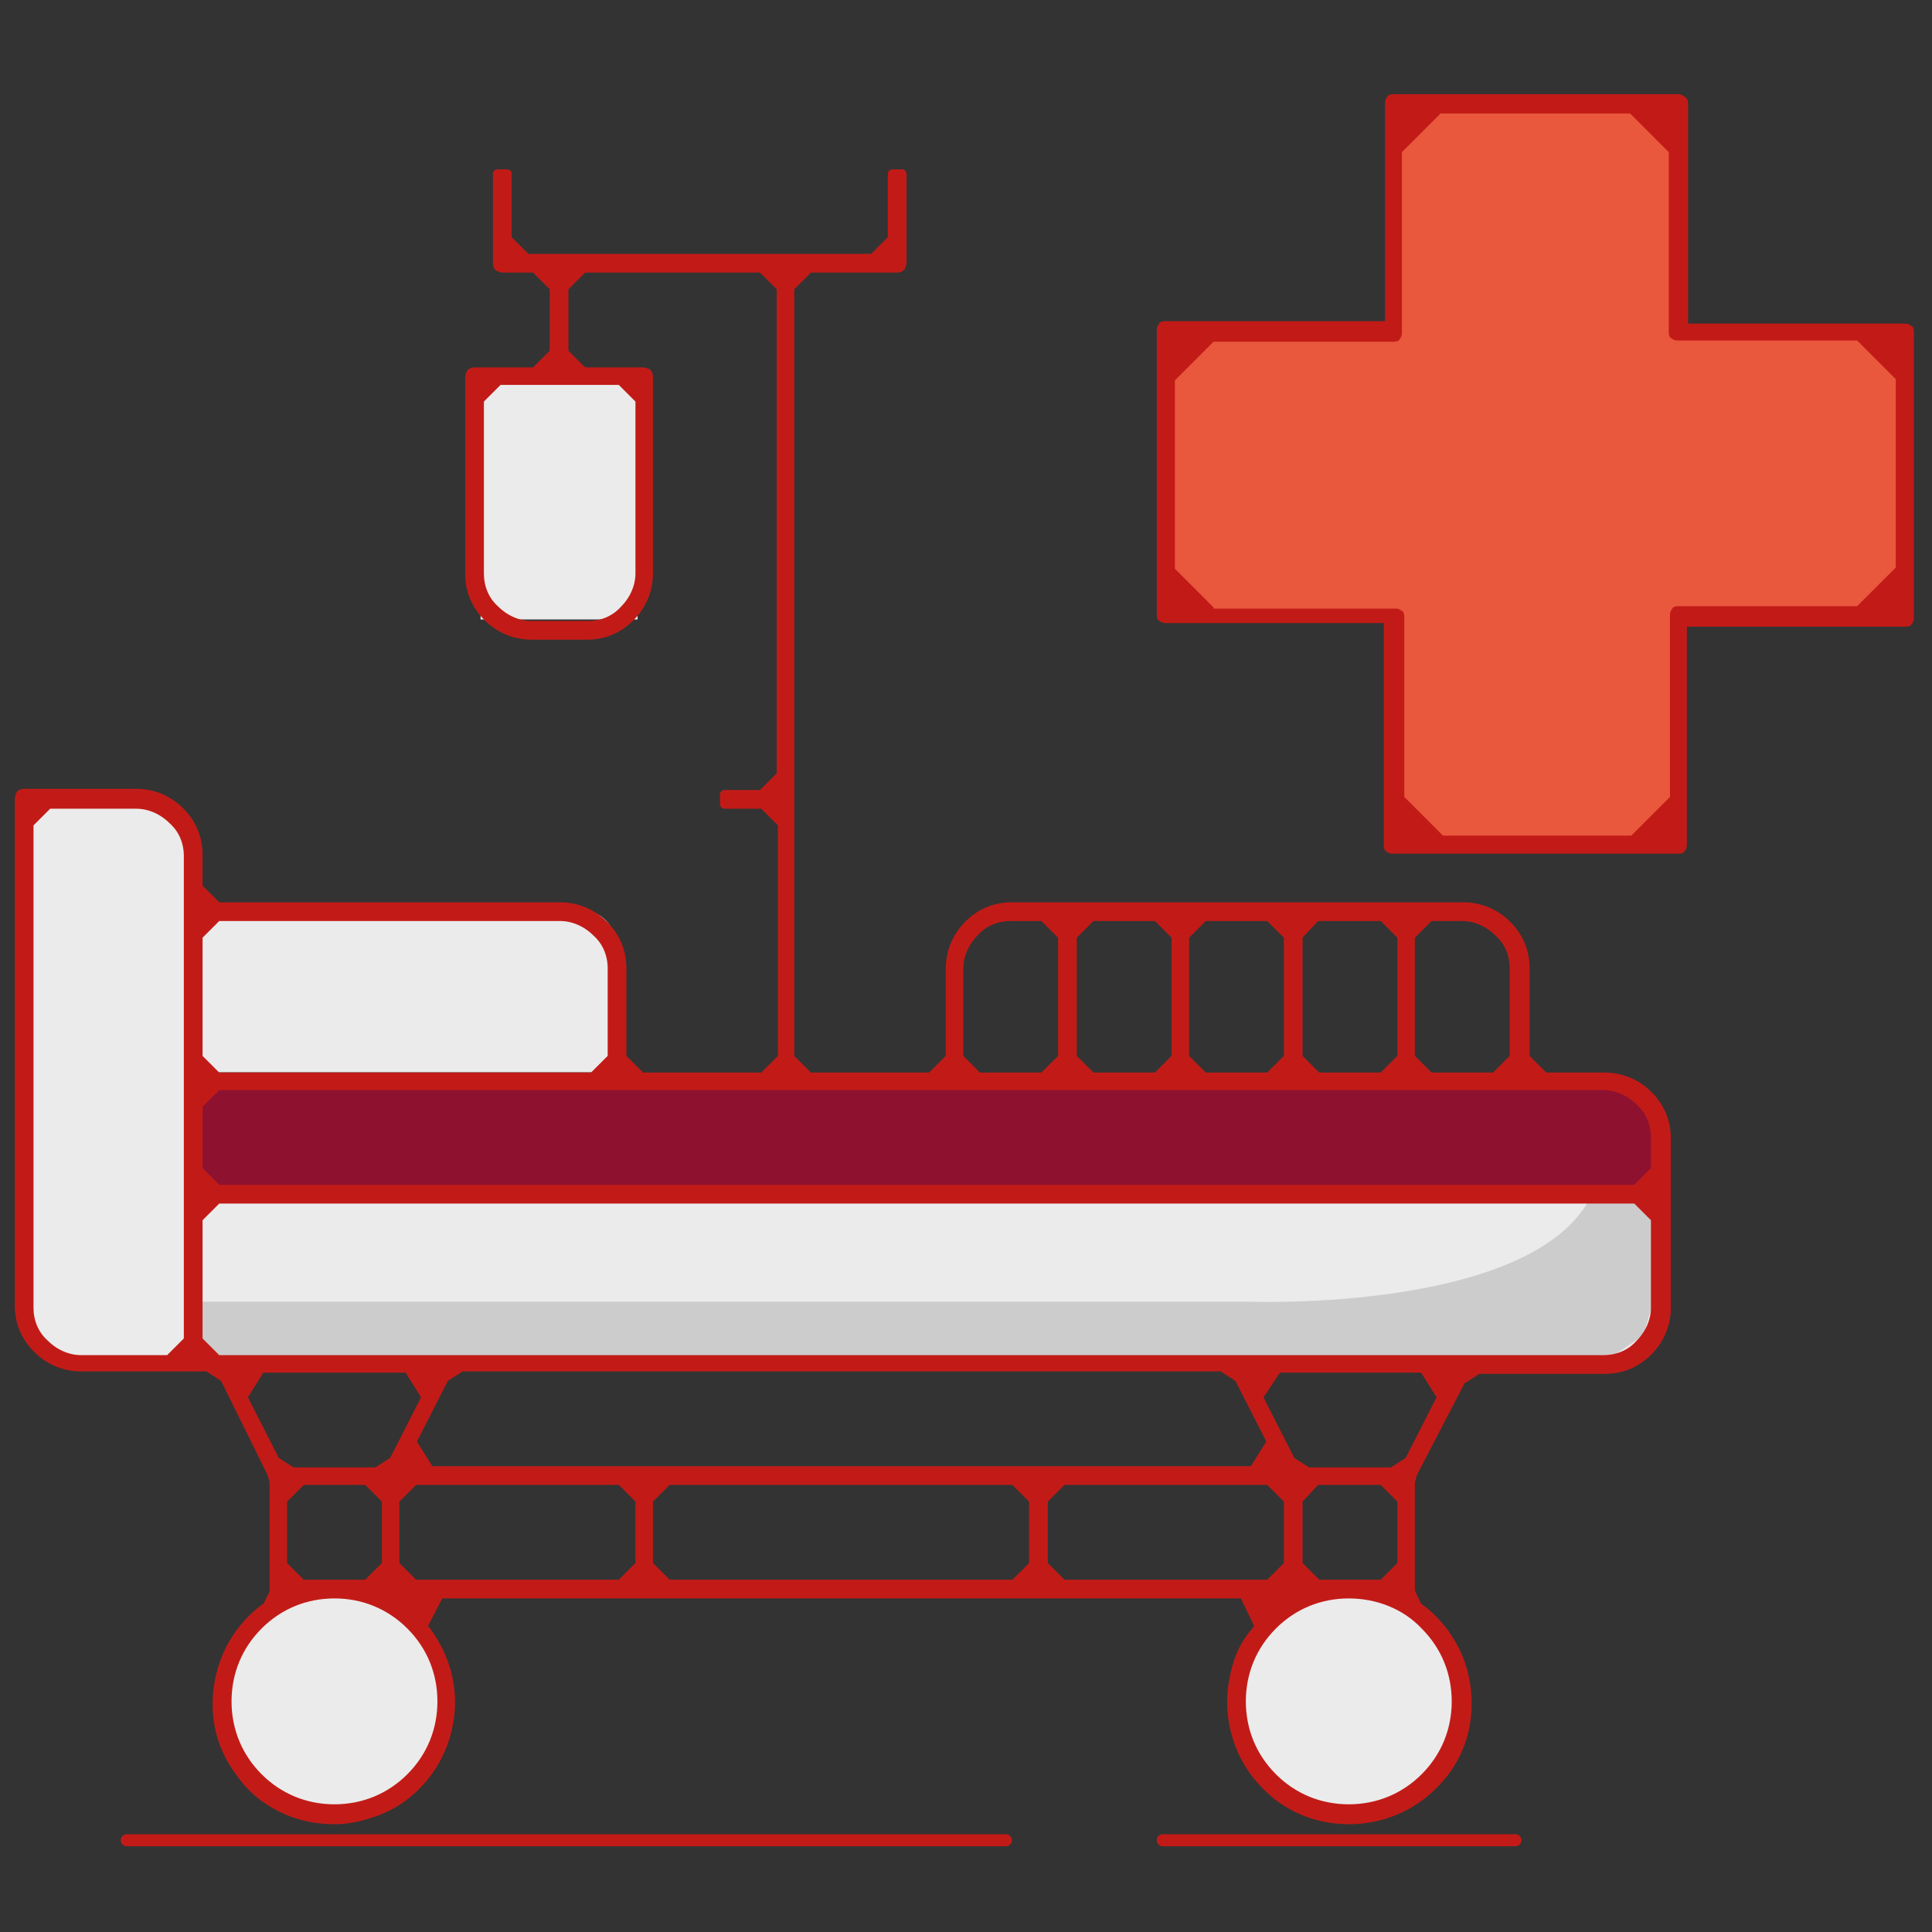
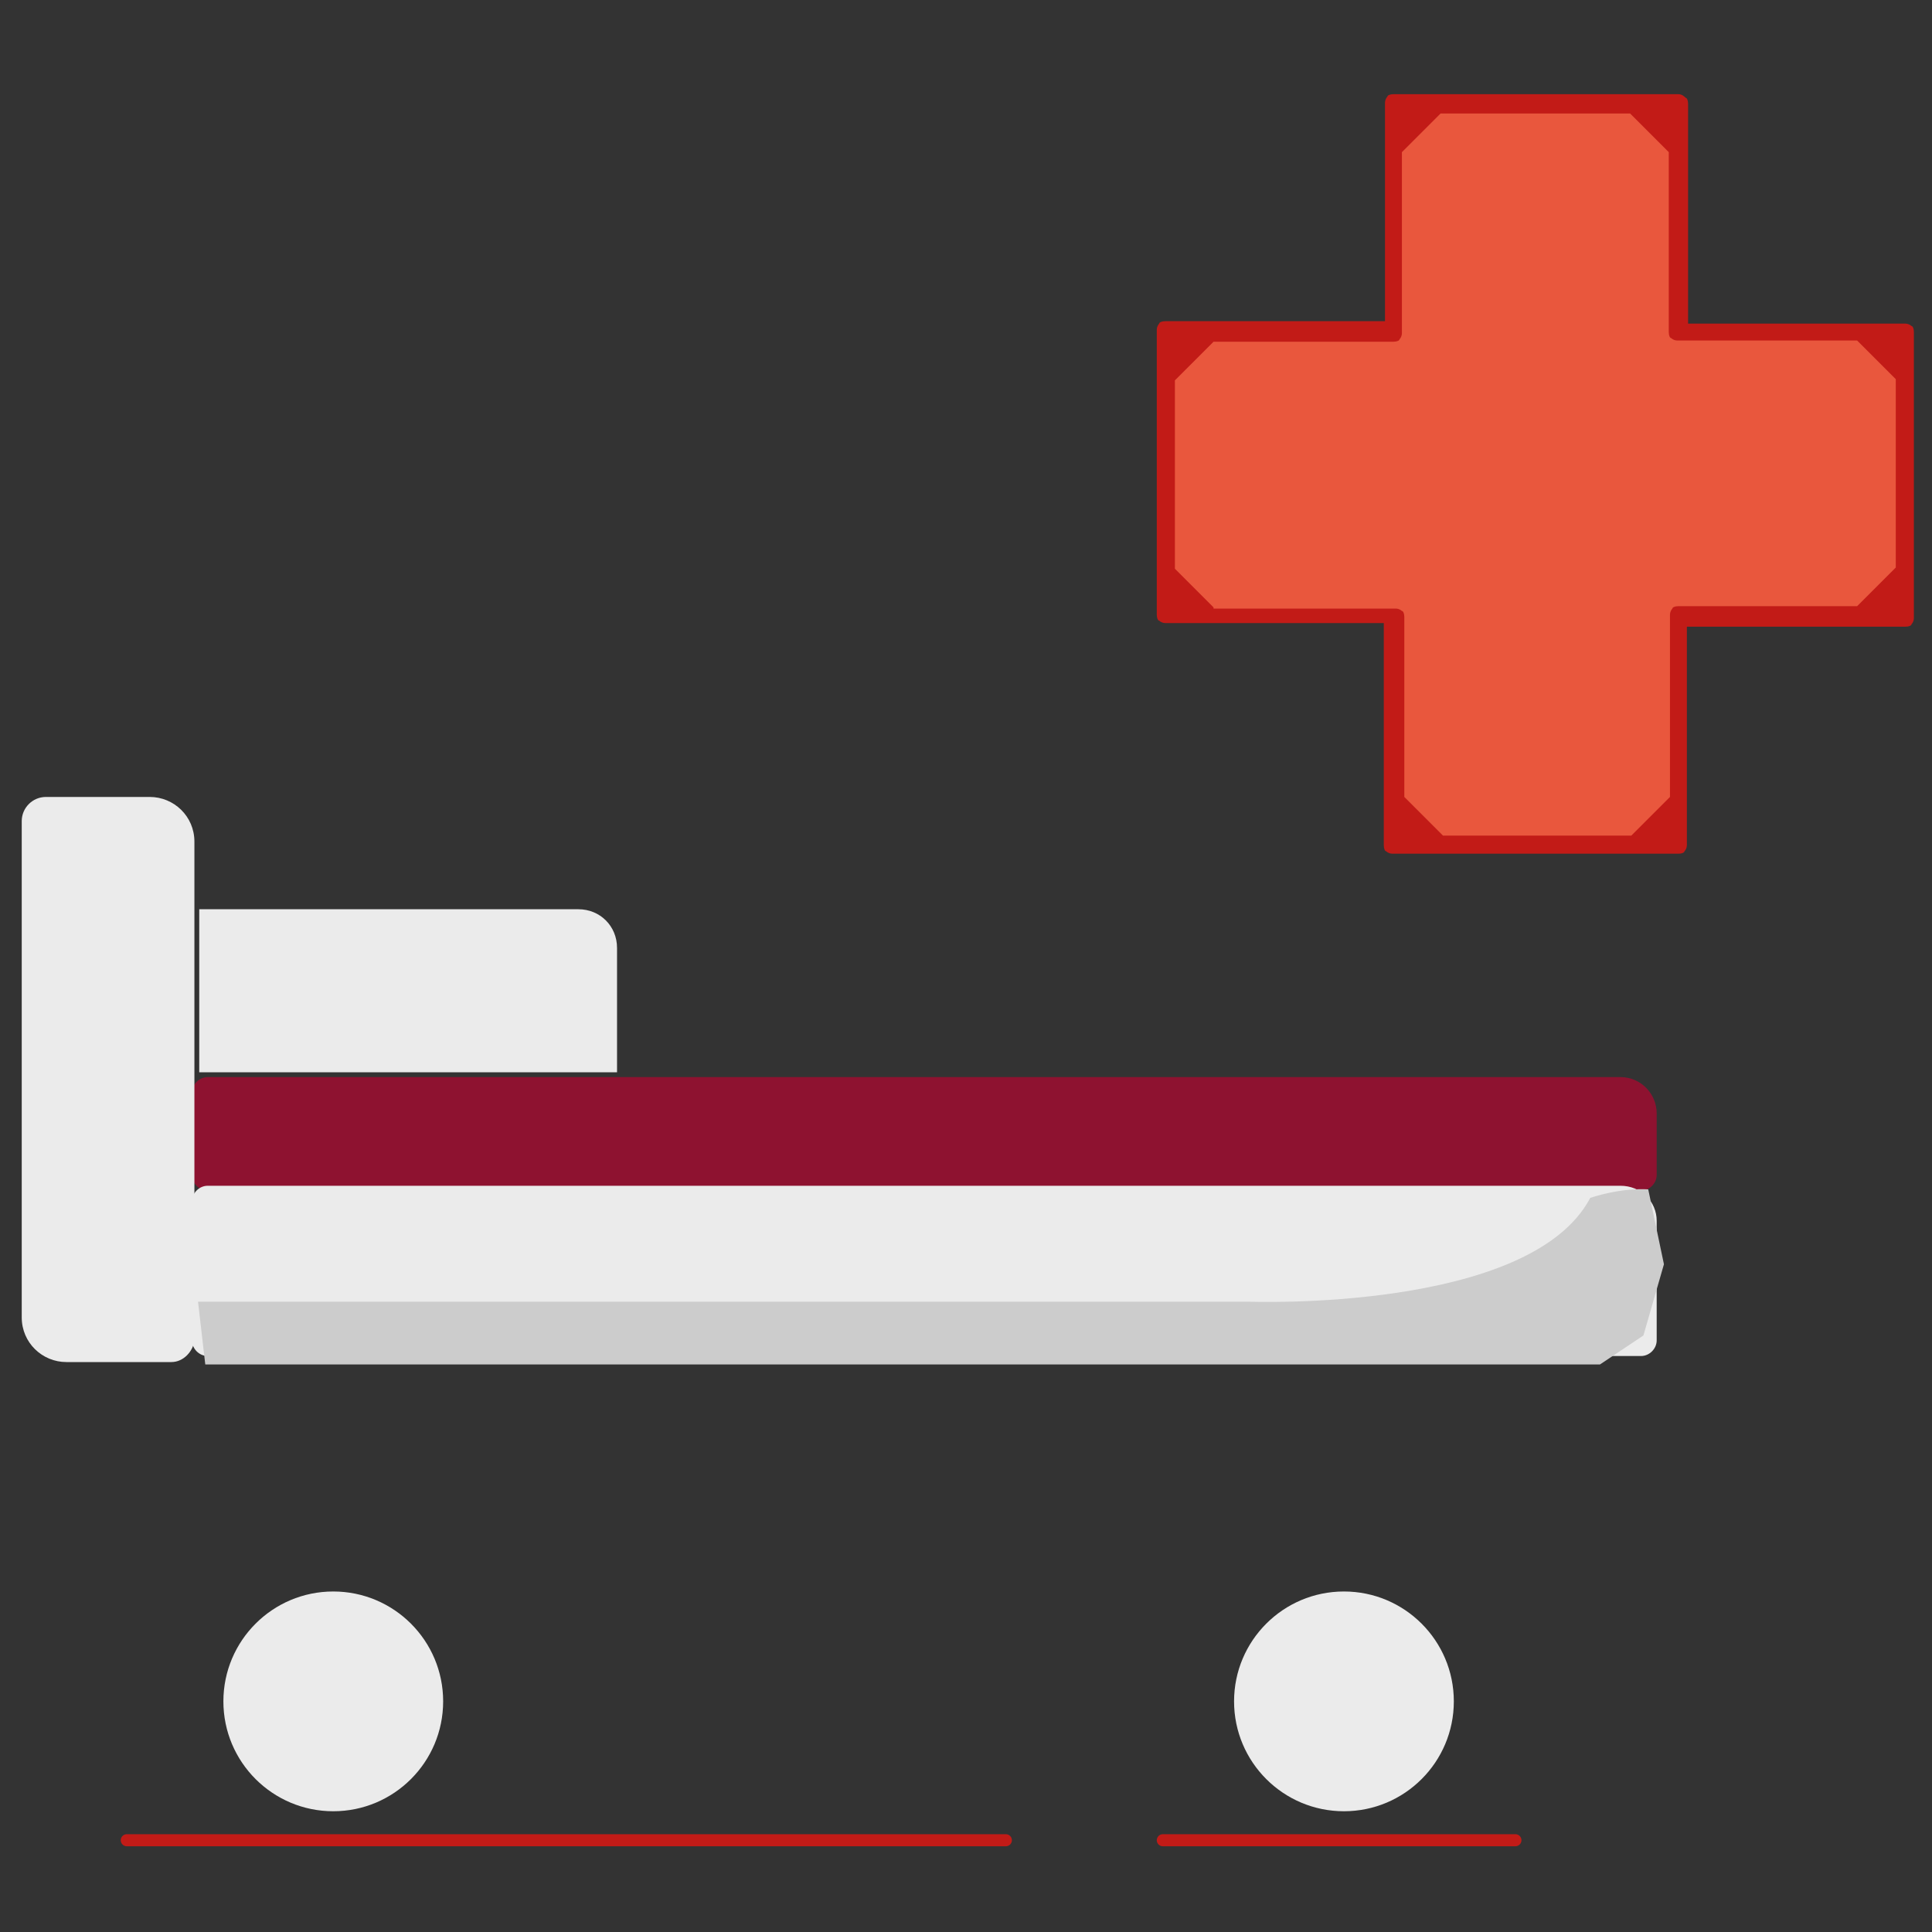
<svg xmlns="http://www.w3.org/2000/svg" width="160" height="160" viewBox="0 0 160 160" fill="none">
  <rect x="0" y="0" width="160" height="160" fill="#333333" stroke="none" />
  <path d="M27.6 150C32.626 150 36.7 145.926 36.7 140.9C36.7 135.874 32.626 131.8 27.6 131.8C22.574 131.8 18.5 135.874 18.5 140.9C18.5 145.926 22.574 150 27.6 150Z" fill="#EBEBEB" />
-   <path d="M111.3 150C116.326 150 120.4 145.926 120.4 140.9C120.4 135.874 116.326 131.8 111.3 131.8C106.274 131.8 102.2 135.874 102.2 140.9C102.2 145.926 106.274 150 111.3 150Z" fill="#EBEBEB" />
+   <path d="M111.3 150C116.326 150 120.4 145.926 120.4 140.9C120.4 135.874 116.326 131.8 111.3 131.8C106.274 131.8 102.2 135.874 102.2 140.9C102.2 145.926 106.274 150 111.3 150" fill="#EBEBEB" />
  <path d="M134.2 89.2H17.2C16.5 89.2 15.9 89.8 15.9 90.5V97.3C15.9 98 16.5 98.6 17.2 98.6H135.9C136.6 98.6 137.2 98 137.2 97.3V92.2C137.2 90.6 135.9 89.2 134.2 89.2Z" fill="#8E1230" />
  <path d="M134.2 98.2H17.2C16.5 98.2 15.9 98.8 15.9 99.5V111C15.9 111.7 16.5 112.3 17.2 112.3H135.9C136.6 112.3 137.2 111.7 137.2 111V101.1C137.2 99.5 135.9 98.2 134.2 98.2Z" fill="#EBEBEB" />
  <path d="M51 88.8H16.5V75.3H47.9C49.7 75.3 51.1 76.7 51.1 78.5V88.8H51Z" fill="#EBEBEB" />
  <path d="M14.2 112.8H5.5C3.5 112.8 1.8 111.2 1.8 109.1V68C1.8 66.9 2.7 66 3.8 66H12.4C14.4 66 16.1 67.6 16.1 69.7V111C16 111.9 15.2 112.8 14.2 112.8Z" fill="#EBEBEB" />
  <path d="M16.4 107.8H103.4C103.4 107.8 126.7 108.7 131.7 99.2C134.5 98.3 136.5 98.5 136.5 98.5L137.8 104.7L136.1 110.6L132.5 113H17L16.4 107.8Z" fill="#CCCCCC" />
-   <path d="M52.8 31.5H39.8V51.3H52.8V31.5Z" fill="#EBEBEB" />
-   <path d="M27.7 150.7C26.2 150.7 24.7 150.4 23.3 149.7C21.9 149 20.8 148.1 19.9 146.8C18.3 144.7 17.7 142.2 18.1 139.6C18.5 137 19.8 134.8 21.9 133.2L22.1 133.1L22.7 131.9V122.7L22.5 122L18.6 114.1L17.2 113.2H6.7C5.4 113.2 4.1 112.7 3.1 111.7C2.1 110.7 1.6 109.5 1.6 108.1V66.1C1.6 66 1.7 65.9 1.7 65.8C1.7 65.8 1.8 65.7 2 65.7H11.3C12.6 65.7 13.9 66.2 14.9 67.2C15.9 68.2 16.4 69.4 16.4 70.8V73.5L18 75.1H46.4C47.7 75.1 49 75.6 50 76.6C51 77.6 51.5 78.8 51.5 80.2V87.6L53.1 89.2H63.2L64.8 87.6V68.2L63.2 66.6H60V65.8H63.1L64.7 64.2V23.8L63.1 22.2H48.3L46.7 23.8V29.2L48.3 30.8H53.3C53.4 30.8 53.5 30.9 53.6 30.9C53.6 30.9 53.7 31 53.7 31.2V47.5C53.7 48.8 53.2 50.1 52.2 51.1C51.2 52.1 50 52.6 48.6 52.6H44C42.7 52.6 41.4 52.1 40.4 51.1C39.4 50.1 38.9 48.9 38.9 47.5V31.2C38.9 31.1 39 31 39 30.9C39 30.9 39.1 30.8 39.3 30.8H44.3L45.9 29.2V23.8L44.3 22.2H41.6C41.5 22.2 41.4 22.1 41.3 22.1C41.3 22.1 41.2 22 41.2 21.8V14.4H42V19.8L43.6 21.4H72.3L73.9 19.8V14.4H74.7V21.8C74.7 21.9 74.6 22 74.6 22.1C74.6 22.1 74.5 22.2 74.3 22.2H67L65.4 23.8V87.6L67 89.2H77.1L78.7 87.6V80.2C78.7 78.9 79.2 77.6 80.2 76.6C81.2 75.6 82.4 75.1 83.8 75.1H121.2C122.5 75.1 123.8 75.6 124.8 76.6C125.8 77.6 126.3 78.8 126.3 80.2V87.6L127.9 89.2H132.9C134.2 89.2 135.5 89.7 136.5 90.7C137.5 91.7 138 92.9 138 94.3V108.3C138 109.6 137.5 110.9 136.5 111.9C135.5 112.9 134.3 113.4 132.9 113.4H122.4L121 114.3L117 122L116.8 122.7V131.8L117.4 133.1L117.6 133.2C118.8 134.1 119.8 135.3 120.5 136.7C121.2 138.1 121.5 139.6 121.5 141.1C121.5 143.7 120.5 146.1 118.6 147.9C116.8 149.7 114.3 150.7 111.7 150.7C109.1 150.7 106.6 149.7 104.8 147.8C103 146 102 143.5 102 140.9C102 139.9 102.2 138.8 102.5 137.8C102.8 136.8 103.3 135.9 104 135.1L104.3 134.7L103 132H36.4L35 134.7L35.4 135.2C36.9 137.3 37.6 139.8 37.2 142.4C36.8 145 35.5 147.2 33.4 148.8C32.6 149.4 31.6 149.9 30.6 150.2C29.7 150.5 28.7 150.7 27.7 150.7ZM111.7 132C109.3 132 107.1 132.9 105.4 134.6C103.7 136.3 102.8 138.5 102.8 140.9C102.8 143.3 103.7 145.5 105.4 147.2C107.1 148.9 109.3 149.8 111.7 149.8C114.1 149.8 116.3 148.9 118 147.2C119.7 145.5 120.6 143.3 120.6 140.9C120.6 138.5 119.7 136.3 118 134.6C116.4 132.9 114.1 132 111.7 132ZM27.7 132C25.3 132 23.1 132.9 21.4 134.6C19.7 136.3 18.8 138.5 18.8 140.9C18.8 143.3 19.7 145.5 21.4 147.2C23.1 148.9 25.3 149.8 27.7 149.8C30.1 149.8 32.3 148.9 34 147.2C35.7 145.5 36.6 143.3 36.6 140.9C36.6 138.5 35.7 136.3 34 134.6C32.3 132.9 30.1 132 27.7 132ZM107.5 124.2V129.6L109.1 131.2H114.5L116.1 129.6V124.2L114.5 122.6H109L107.5 124.2ZM86.4 124.2V129.6L88 131.2H105.1L106.7 129.6V124.2L105.1 122.6H88L86.4 124.2ZM53.7 124.2V129.6L55.3 131.2H84L85.6 129.6V124.2L84 122.6H55.3L53.7 124.2ZM32.7 124.2V129.6L34.3 131.2H51.4L53 129.6V124.2L51.4 122.6H34.3L32.7 124.2ZM23.4 124.2V129.6L25 131.2H30.4L32 129.6V124.2L30.4 122.6H25L23.4 124.2ZM104.2 115.7L106.9 121L108.3 121.9H115.3L116.7 121L119.4 115.7L117.9 113.3H105.8L104.2 115.7ZM36.8 114.1L34.1 119.4L35.6 121.8H103.8L105.3 119.4L102.6 114.1L101.2 113.2H38.2L36.8 114.1ZM20.1 115.7L22.8 121L24.2 121.9H31.2L32.6 121L35.3 115.7L33.8 113.3H21.6L20.1 115.7ZM16.4 100.9V111L18 112.6H132.8C133.9 112.6 135 112.2 135.8 111.3C136.6 110.5 137.1 109.4 137.1 108.3V100.9L135.5 99.3H18L16.4 100.9ZM2.4 68.2V108.3C2.4 109.4 2.8 110.5 3.7 111.3C4.5 112.1 5.6 112.6 6.7 112.6H14L15.6 111V70.9C15.6 69.8 15.2 68.7 14.3 67.9C13.5 67.1 12.4 66.6 11.3 66.6H4L2.4 68.2ZM16.4 91.5V96.9L18 98.5H135.5L137.1 96.9V94.2C137.1 93.1 136.7 92 135.8 91.2C135 90.4 133.9 89.9 132.8 89.9H18L16.4 91.5ZM116.8 77.5V87.6L118.4 89.2H123.8L125.4 87.6V80.2C125.4 79.1 125 78 124.1 77.2C123.3 76.4 122.2 75.9 121.1 75.9H118.4L116.8 77.5ZM107.5 77.5V87.6L109.1 89.2H114.5L116.1 87.6V77.5L114.5 75.9H109L107.5 77.5ZM98.1 77.5V87.6L99.7 89.2H105.1L106.7 87.6V77.5L105.1 75.9H99.7L98.1 77.5ZM88.8 77.5V87.6L90.4 89.2H95.8L97.4 87.6V77.5L95.8 75.9H90.4L88.8 77.5ZM83.7 75.9C82.6 75.9 81.5 76.3 80.7 77.2C79.9 78 79.4 79.1 79.4 80.2V87.6L81 89.2H86.4L88 87.6V77.5L86.4 75.9H83.7ZM16.4 77.5V87.6L18 89.2H49.1L50.7 87.6V80.2C50.7 79.1 50.3 78 49.4 77.2C48.6 76.4 47.5 75.9 46.4 75.9H18L16.4 77.5ZM39.7 33.1V47.5C39.7 48.6 40.1 49.7 41 50.5C41.8 51.3 42.9 51.8 44 51.8H48.7C49.8 51.8 50.9 51.4 51.7 50.5C52.5 49.7 53 48.6 53 47.5V33.1L51.4 31.5H41.3L39.7 33.1Z" fill="#C21B17" stroke="#C21B17" stroke-width="0.75" stroke-linecap="round" stroke-linejoin="round" />
  <path d="M138.9 8.4H115.3V69.4H138.9V8.4Z" fill="#E9573D" />
  <path d="M157.908 51.063V27.663L96.508 27.663V51.063L157.908 51.063Z" fill="#E9573D" />
  <path d="M10.5 152.4H83.3" stroke="#C21B17" stroke-miterlimit="10" stroke-linecap="round" stroke-linejoin="round" />
  <path d="M96.3 152.4H125.5" stroke="#C21B17" stroke-miterlimit="10" stroke-linecap="round" stroke-linejoin="round" />
  <path d="M115.4 70.3C115.3 70.3 115.2 70.3 115.2 70.2C115.2 70.2 115.1 70.1 115.1 70V55.1V55V51.9C115.1 51.6 114.9 51.4 114.6 51.4H111.5C111.5 51.4 111.5 51.4 111.4 51.4H96.5C96.4 51.4 96.3 51.4 96.3 51.3C96.3 51.3 96.2 51.2 96.2 51.1V27.5C96.2 27.4 96.2 27.3 96.3 27.3C96.4 27.2 96.4 27.2 96.5 27.2H111.4H111.5H114.6C114.9 27.2 115.1 27 115.1 26.7V23.6V23.5V8.6C115.1 8.5 115.1 8.4 115.2 8.4C115.2 8.4 115.3 8.3 115.4 8.3H139C139.1 8.3 139.2 8.3 139.2 8.4C139.2 8.4 139.3 8.5 139.3 8.6V23.5V23.6V26.7C139.3 27 139.5 27.2 139.8 27.2H142.9H143H157.9C158 27.2 158 27.2 158.1 27.3C158.1 27.3 158.2 27.4 158.2 27.5V51.1C158.2 51.2 158.2 51.3 158.1 51.3C158.1 51.3 158 51.4 157.9 51.4H143C142.9 51.4 142.9 51.4 142.9 51.4H139.8C139.5 51.4 139.3 51.6 139.3 51.9V55V55.1V70C139.3 70.1 139.3 70.2 139.2 70.2C139.2 70.2 139.1 70.3 139 70.3H115.4ZM100.5 27.8C100.4 27.8 100.2 27.9 100.1 27.9L96.9 31.1C96.8 31.2 96.8 31.3 96.8 31.5V47.1C96.8 47.2 96.9 47.4 96.9 47.5L100.1 50.7C100.2 50.8 100.3 50.8 100.5 50.8H115.4C115.5 50.8 115.5 50.8 115.6 50.9C115.6 50.9 115.7 51 115.7 51.1V66C115.7 66.1 115.8 66.3 115.8 66.4L119 69.6C119.1 69.7 119.2 69.7 119.4 69.7H135C135.1 69.7 135.3 69.6 135.4 69.6L138.6 66.4C138.7 66.3 138.7 66.2 138.7 66V51.1C138.7 51 138.7 50.9 138.8 50.9C138.8 50.9 138.9 50.8 139 50.8H153.9C154 50.8 154.2 50.7 154.3 50.7L157.5 47.5C157.6 47.4 157.6 47.3 157.6 47.1V31.5C157.6 31.4 157.5 31.2 157.5 31.1L154.3 27.9C154.2 27.8 154.1 27.8 153.9 27.8H139C138.9 27.8 138.9 27.8 138.8 27.7C138.8 27.7 138.7 27.6 138.7 27.5V12.6C138.7 12.5 138.6 12.3 138.6 12.2L135.4 9C135.3 8.9 135.2 8.9 135 8.9H119.4C119.3 8.9 119.1 9 119 9L115.8 12.2C115.7 12.3 115.7 12.4 115.7 12.6V27.5C115.7 27.6 115.7 27.7 115.6 27.7C115.5 27.8 115.5 27.8 115.4 27.8H100.5Z" fill="#C21B17" />
  <path d="M138.8 8.8V11.7L135.9 8.8H138.8ZM118.5 8.8L115.6 11.7V8.8H118.5ZM157.7 27.7V30.6L154.8 27.7H157.7ZM99.6 27.7L96.7 30.6V27.7H99.6ZM157.7 48V50.9H154.8L157.7 48ZM96.7 48L99.6 50.9H96.7V48ZM138.8 66.9V69.8H135.9L138.8 66.9ZM115.6 66.9L118.5 69.8H115.6V66.9ZM139 7.8H115.4C115.1 7.8 114.9 7.9 114.9 8C114.8 8.1 114.7 8.3 114.7 8.5V23.4V26.6H111.5H96.5C96.2 26.6 96 26.7 96 26.8C95.9 26.9 95.8 27.1 95.8 27.3V50.9C95.8 51.2 95.9 51.4 96 51.4C96.1 51.5 96.3 51.6 96.5 51.6H111.4H114.6V54.8V70C114.6 70.3 114.7 70.5 114.8 70.5C114.9 70.6 115.1 70.7 115.3 70.7H139C139.3 70.7 139.5 70.6 139.5 70.5C139.6 70.4 139.7 70.2 139.7 70V55.1V51.9H142.9H157.8C158.1 51.9 158.3 51.8 158.3 51.7C158.4 51.6 158.5 51.4 158.5 51.2V27.5C158.5 27.2 158.4 27 158.3 27C158.2 26.9 158 26.8 157.8 26.8H143H139.8V23.6V8.6C139.8 8.3 139.7 8.1 139.6 8.1C139.5 8 139.3 7.8 139 7.8ZM100.5 50.3L97.3 47.1V31.5L100.5 28.3H115.4C115.7 28.3 115.9 28.2 115.9 28.1C116 28 116.1 27.8 116.1 27.6V12.6L119.3 9.4H135L138.2 12.6V27.5C138.2 27.8 138.3 28 138.4 28C138.5 28.1 138.7 28.2 138.9 28.2H153.8L157 31.4V47L153.8 50.2H139C138.7 50.2 138.5 50.3 138.5 50.4C138.4 50.5 138.3 50.7 138.3 50.9V66L135.1 69.2H119.5L116.3 66V51.1C116.3 50.8 116.2 50.6 116.1 50.6C116 50.5 115.8 50.4 115.6 50.4H100.5V50.3Z" fill="#C21B17" />
</svg>